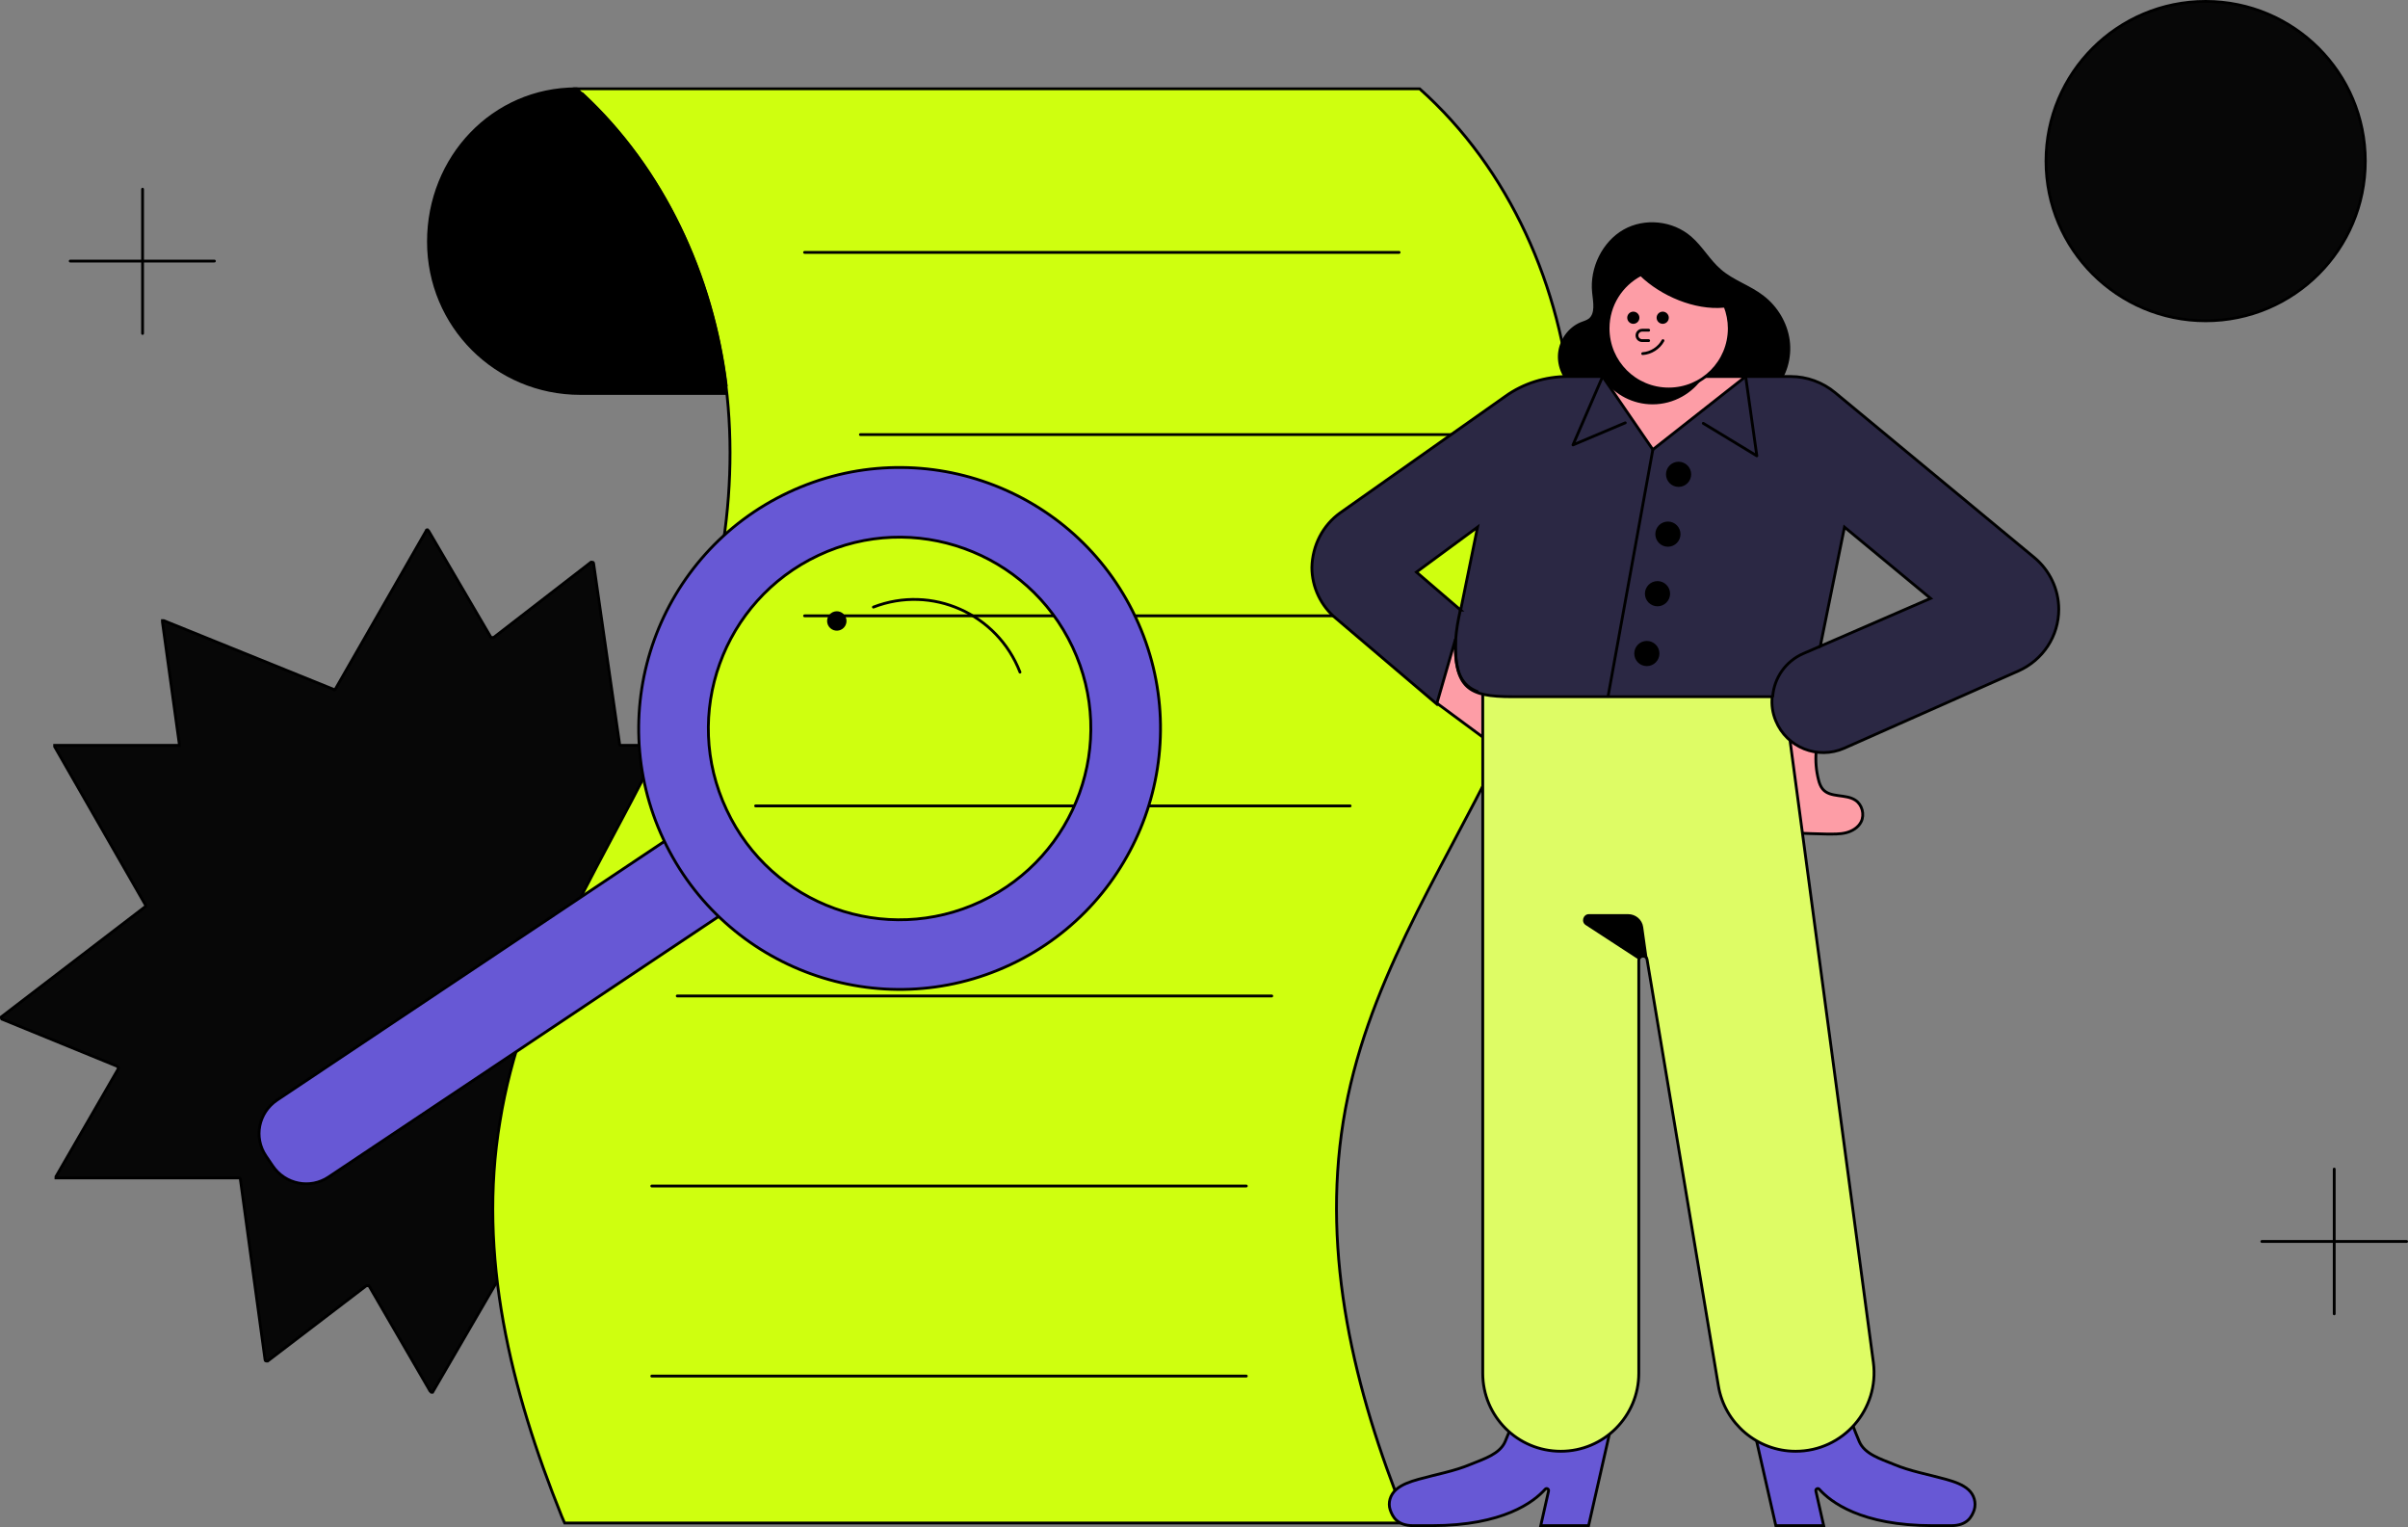
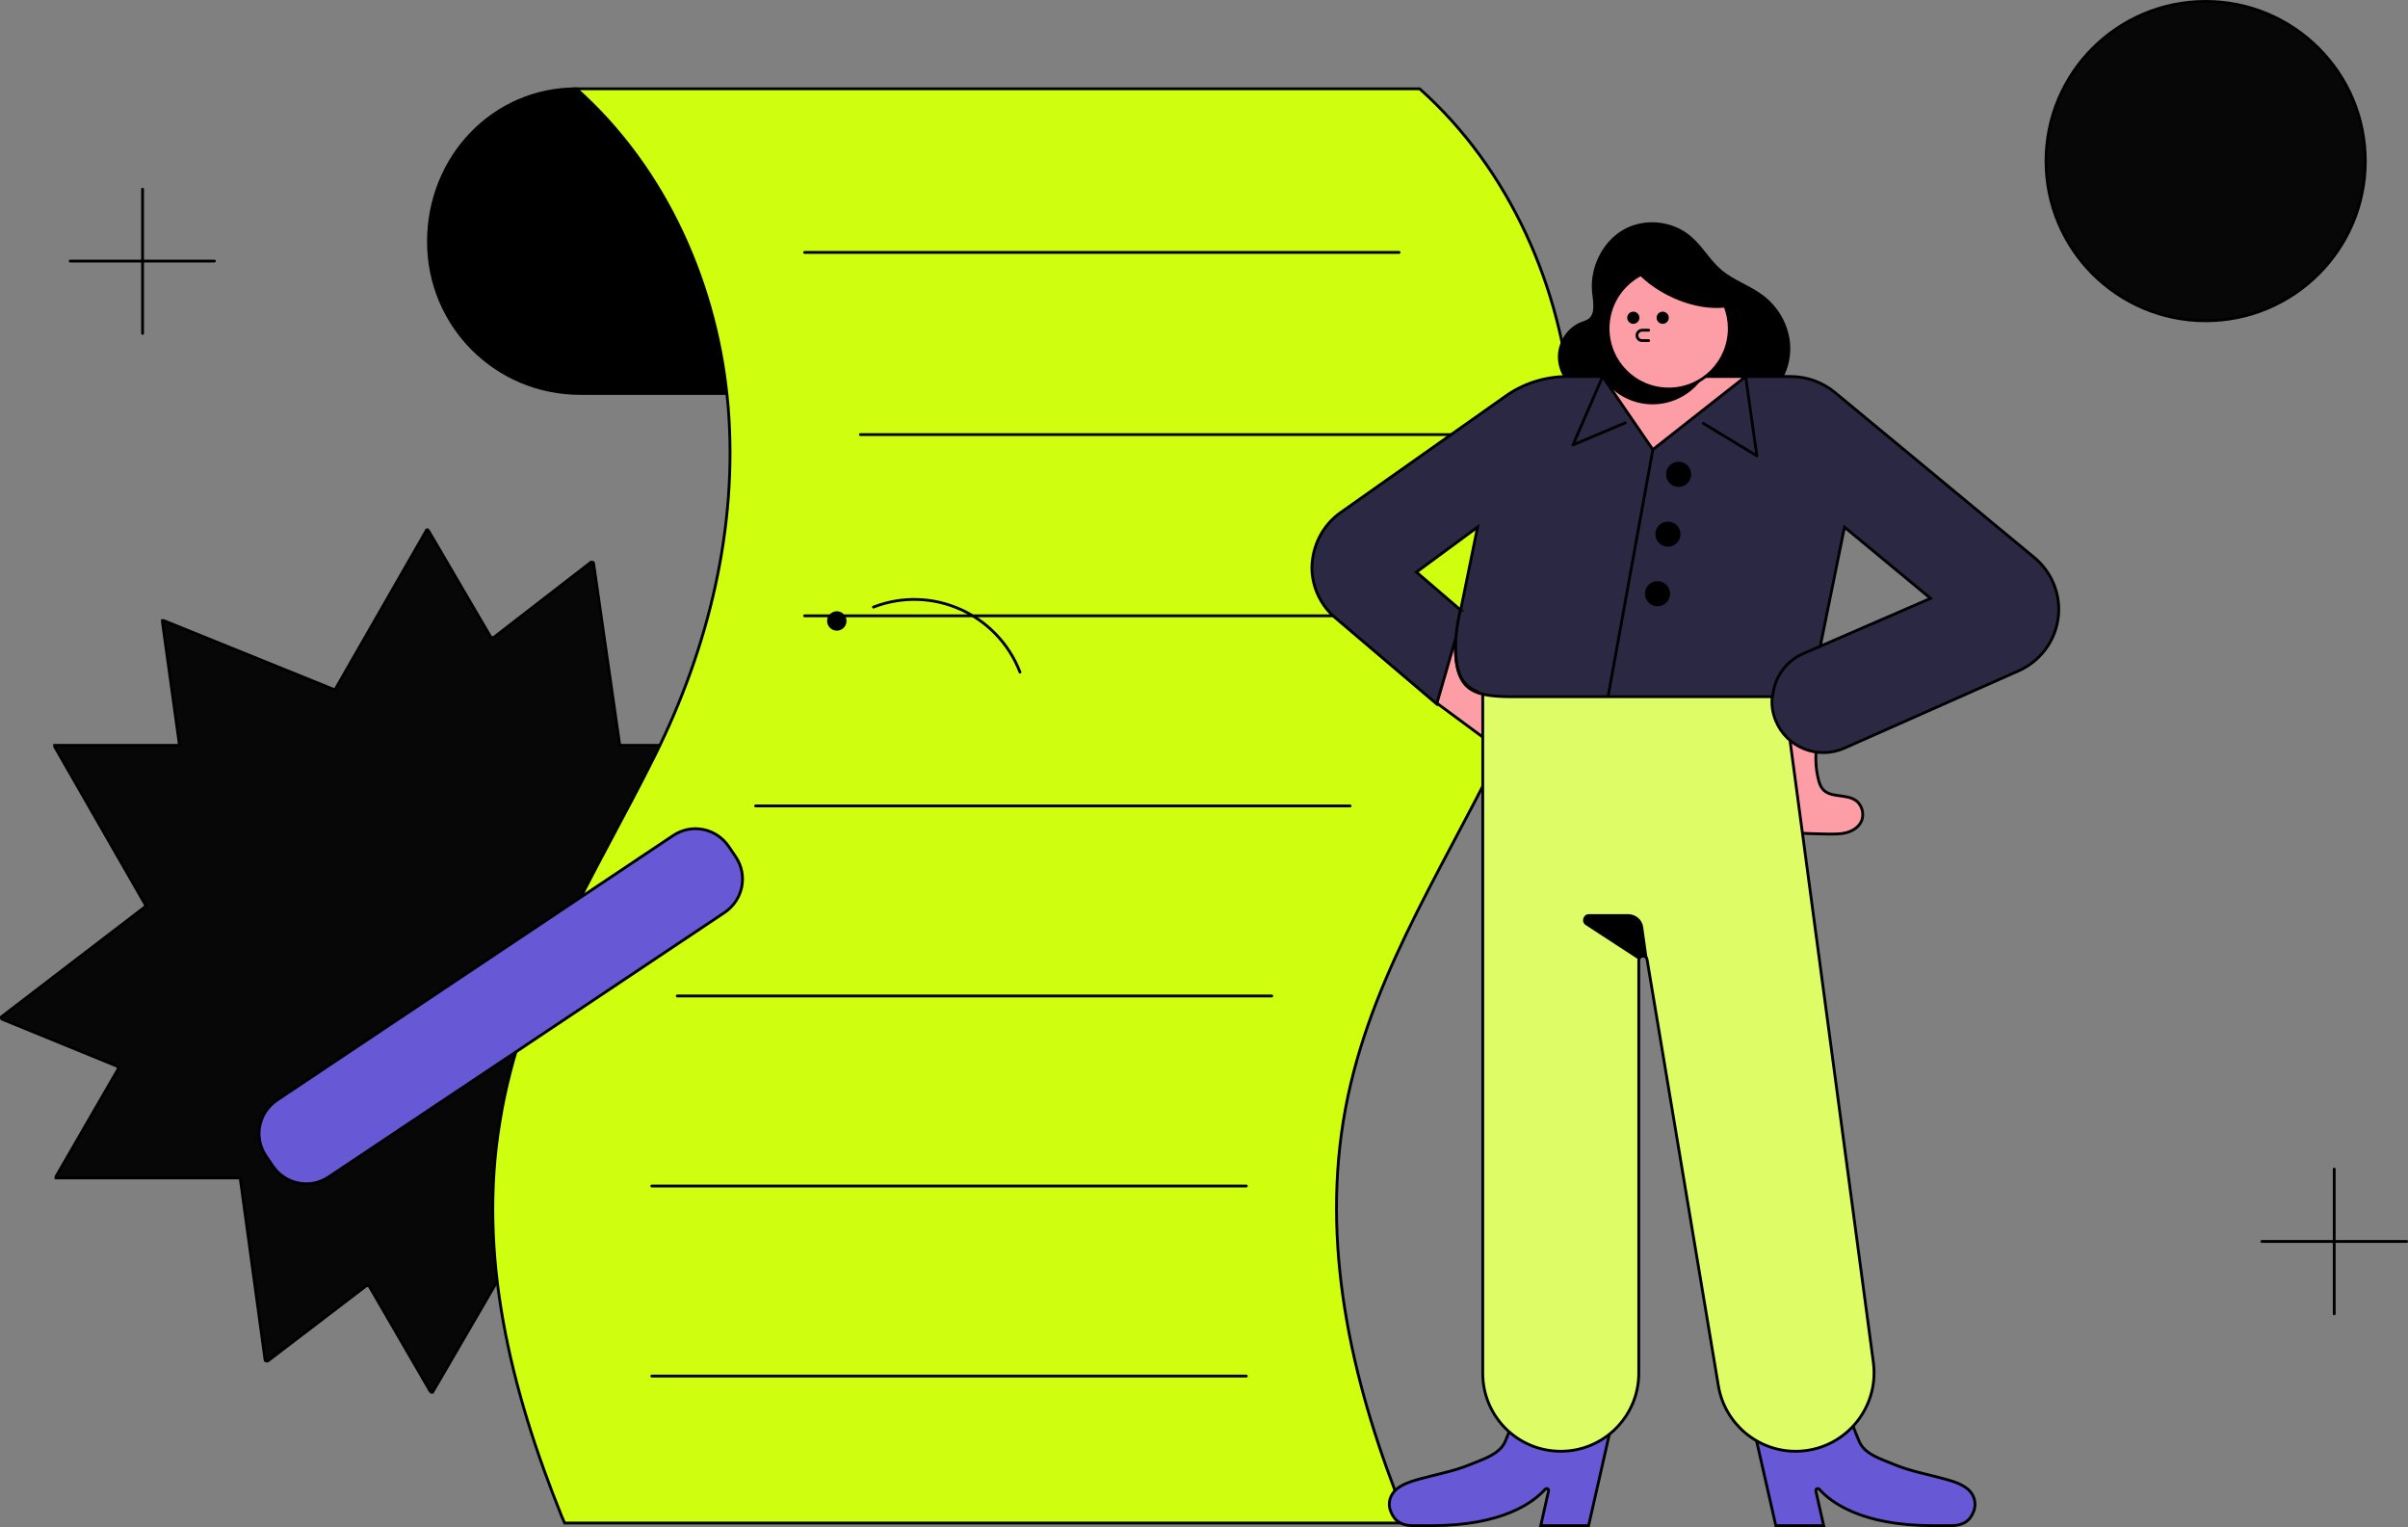
<svg xmlns="http://www.w3.org/2000/svg" id="Layer_2" data-name="Layer 2" viewBox="0 0 1284.95 814.69">
  <rect x="0" y="0" width="1284.95" height="814.69" fill="#808080" stroke="none" />
  <defs>
    <style>
      .cls-1 {
        fill: #6758d5;
      }

      .cls-1, .cls-2, .cls-3, .cls-4, .cls-5, .cls-6, .cls-7, .cls-8 {
        stroke: #000;
        stroke-width: 1.5px;
      }

      .cls-9 {
        stroke-width: 0px;
      }

      .cls-2 {
        fill: #fd9da6;
      }

      .cls-3 {
        fill: #2b2844;
      }

      .cls-4 {
        fill: #defc65;
      }

      .cls-5 {
        fill: none;
        stroke-linecap: round;
        stroke-linejoin: round;
      }

      .cls-6 {
        fill: #070707;
      }

      .cls-8 {
        fill: #cfff0f;
      }
    </style>
  </defs>
  <g id="Layer_1-2" data-name="Layer 1">
    <path class="cls-6" d="M1176.98.75c47.03,0,85.19,38.16,85.19,85.19s-38.16,85.19-85.19,85.19-85.19-38.16-85.19-85.19S1129.95.75,1176.98.75Z" />
    <path class="cls-6" d="M380.52,543.87v-.7l76.92-59.6v-.69s0-.69-.69-.69l-60.29-24.95-.69-.69v-.7l33.26-56.82v-.7l-.69-.69h-97.02s-.7,0-.7-.69l-13.86-96.33s0-.69-.69-.69h-.69l-51.98,40.19h-1.38l-33.27-56.83-.69-.69s-.7,0-.7.69l-48.51,84.55s-.69.69-.69,0l-90.78-36.73h-.7v.69l9.01,65.15v.69H29.16v.69l48.51,84.55v.69L.75,542.48v.69s0,.7.69.7l60.99,24.94.69.7v.69l-33.26,57.52v.69h97.71q.69,0,.69.7l13.17,96.32s0,.7.69.7h.7l52.67-40.2h1.38l32.57,56.14.7.69h.69l49.2-84.55s.7-.69.7,0l90.78,37.42h.69v-.69l-9.7-65.14v-.69h66.53s.69,0,.69-.7v-.69l-49.2-83.85Z" />
    <g>
      <path class="cls-8" d="M307.55,47.37c-44.42,0-78.92,36.58-78.92,81.53s36.07,81.01,81.02,81.01h99.82l-6.79-161.5-81.01,1.05-14.12-2.09Z" />
      <path class="cls-9" d="M307.55,47.37c-44.42,0-78.92,36.58-78.92,81.53s36.07,81.01,81.02,81.01h99.82l-6.79-161.5-81.01,1.57-14.12-2.61Z" />
      <path class="cls-8" d="M751.29,812.53c-.52-1.04-1.05-2.61-1.57-3.65-27.18-67.43-44.42-139.03-32.93-210.63,11.5-71.61,50.7-130.15,82.58-194.96,28.75-57.49,44.43-122.3,39.2-186.06-5.22-63.77-32.92-127.01-81.01-169.86h-450.01c48.09,42.85,75.79,105.57,81.02,169.86,5.22,63.76-10.46,128.57-39.2,186.06-32.41,64.81-71.08,123.35-82.58,194.96-12.02,71.6,5.75,143.2,32.92,210.63.53,1.04,1.05,2.61,1.57,3.65h450.01Z" />
-       <path class="cls-5" d="M310.69,49.98c43.38,40.24,69.51,96.69,76.83,155.75" />
      <path class="cls-5" d="M746.59,134.65h-317.26" />
      <path class="cls-5" d="M776.38,231.86h-317.25" />
      <path class="cls-5" d="M746.59,328.55h-317.26" />
      <path class="cls-5" d="M720.45,429.95h-317.25" />
      <path class="cls-5" d="M678.64,531.35h-317.25" />
      <path class="cls-5" d="M665.05,632.74h-317.25" />
      <path class="cls-5" d="M665.05,734.14h-317.25" />
    </g>
    <g>
      <path class="cls-2" d="M766.94,375.3l24.42,18.04h20.54v-58.28h-44.96" />
      <path class="cls-1" d="M1050.44,794.79c-3.05-2.77-7.49-4.3-11.94-5.55-9.43-2.64-19.15-4.3-28.03-8.05-7.07-2.91-15.4-5.41-18.31-12.07-1.25-2.78-8.47-20.95-8.61-23.73l-47.32,18.46,11.38,50.09h25.54l-4.17-18.46c-.27-1.11,1.11-1.8,1.81-.97,5.96,6.66,22.2,19.43,60.5,19.43h9.85c8.74,0,11.1-4.86,12.35-8.46,1.11-3.75,0-7.91-3.05-10.69Z" />
      <path class="cls-1" d="M744.87,794.79c3.06-2.77,7.5-4.3,11.94-5.55,9.43-2.64,19.15-4.3,28.03-8.05,7.08-2.91,15.4-5.41,18.32-12.07,1.25-2.78,8.46-20.95,8.6-23.73l47.32,18.46-11.38,50.09h-25.53l4.16-18.46c.28-1.11-1.11-1.8-1.8-.97-5.97,6.66-22.21,19.43-60.51,19.43h-9.85c-8.74,0-11.1-4.86-12.35-8.46-1.25-3.75,0-7.91,3.05-10.69Z" />
      <path class="cls-2" d="M969.12,400.97c-.41,5,0,10.13,1.25,14.99.42,1.8,1.11,3.61,2.22,4.99,4.02,4.86,12.35,2.5,17.49,5.97,3.6,2.36,4.99,7.63,3.05,11.52-1.53,3.05-4.72,4.99-8.05,5.83-3.33.83-6.8.69-10.27.69-5.55-.14-11.1-.28-16.51-.55h-12.77v-68.14h24.15l-.56,24.7Z" />
      <path class="cls-4" d="M948.17,342.69l51.48,384.11c3.33,25.11-16.1,47.45-41.49,47.45-20.4,0-37.88-14.84-41.21-34.97l-38.03-227.3c-.41-2.77-4.44-2.35-4.44.42v220.22c0,22.9-18.59,41.63-41.63,41.63s-41.63-18.59-41.63-41.63v-389.93h156.95Z" />
      <path class="cls-9" d="M868.79,487.7c4.03,0,7.5,2.91,8.05,6.94l2.92,20.81-.28-.27-.56-3.2c-.41-2.49-4.02-2.35-4.44,0l-28.31-18.45c-2.63-1.67-1.38-5.83,1.67-5.83h20.95Z" />
      <path class="cls-7" d="M832.16,188.52c.69-6.94,5.27-13.18,11.38-15.82,1.66-.69,3.47-1.11,4.85-2.22,3.75-3.19,2.5-9.3,1.95-14.43-1.39-13.05,5.41-26.64,16.37-32.89,10.96-6.24,25.67-4.72,35.25,3.61,5.97,5.13,9.85,12.35,15.82,17.48,6.8,5.97,15.82,8.61,22.89,14.16,7.22,5.55,12.35,14.01,13.6,23.17,1.25,9.16-1.52,19.15-7.91,25.67l-106.15-1.11c-5.41-3.47-8.74-10.68-8.05-17.62Z" />
      <path class="cls-3" d="M715.18,273.58l88.12-62.16c9.71-6.94,21.37-10.55,33.3-10.55h118.92c8.61,0,17.07,3.05,23.73,8.6l106.3,87.98c8.18,6.8,13.04,16.93,13.04,27.62,0,14.29-8.46,27.06-21.51,32.88l-92.97,41.22c-14.16,6.24-30.67-.42-36.5-14.57-1.8-4.3-2.36-8.61-1.94-12.91h-138.77c-23.31,0-30.8-4.44-30.25-30.67l-9.99,34.56-53.56-45.52c-8.19-6.66-13.05-16.79-13.05-27.34.28-11.79,5.83-22.48,15.13-29.14ZM1030.18,319.24l-45.93-38.02-12.91,63.55,58.84-25.53ZM779.43,325.48l9.02-44.26-32.61,24,23.59,20.26Z" />
      <path class="cls-5" d="M971.34,344.77l-9.02,3.89c-9.57,4.16-15.54,13.04-16.37,22.75" />
      <path class="cls-5" d="M788.31,368.92c-7.91-3.06-11.8-9.86-11.66-23.73,0-5.14.7-10.27,1.67-15.27l.97-4.58" />
      <path class="cls-5" d="M881.98,239.86l-23.87,131.55" />
      <path class="cls-2" d="M931.52,200.87l-49.54,38.99-26.79-38.99h76.33Z" />
      <path class="cls-9" d="M909.04,200.87c-5.69,8.88-15.82,14.85-27.2,14.85-10.55,0-19.99-5.14-25.95-13.05l-.83-1.94,53.98.14Z" />
      <path class="cls-2" d="M875.59,146.47c11.1,10.83,29,18.32,44.13,16.93h.83c1.39,3.61,2.22,7.64,2.22,11.8,0,17.9-14.43,32.33-32.33,32.33s-32.33-14.43-32.33-32.33c0-12.49,7.08-23.31,17.48-28.73Z" />
      <path class="cls-5" d="M855.19,200.87l-15.82,36.5,27.9-11.8" />
      <path class="cls-5" d="M908.9,225.85l28.58,17.34-5.96-42.32" />
      <path class="cls-5" d="M879.76,176.17h-3.47c-1.53,0-2.78,1.25-2.78,2.78s1.25,2.77,2.78,2.77h3.47" />
      <path class="cls-7" d="M887.25,172.01c-1.37,0-2.5-1.13-2.5-2.5s1.13-2.5,2.5-2.5,2.5,1.13,2.5,2.5-1.13,2.5-2.5,2.5Z" />
      <path class="cls-7" d="M871.57,172.01c-1.38,0-2.5-1.13-2.5-2.5s1.12-2.5,2.5-2.5,2.5,1.13,2.5,2.5-1.13,2.5-2.5,2.5Z" />
-       <path class="cls-5" d="M887.39,181.72c-2.08,3.89-6.39,6.66-10.83,6.94" />
      <path class="cls-7" d="M895.71,259.01c-3.28,0-5.96-2.67-5.96-5.96s2.68-5.97,5.96-5.97,5.97,2.66,5.97,5.97-2.66,5.96-5.97,5.96Z" />
      <path class="cls-7" d="M890.02,290.93c-3.28,0-5.96-2.68-5.96-5.97s2.68-5.96,5.96-5.96,5.97,2.66,5.97,5.96-2.68,5.97-5.97,5.97Z" />
      <path class="cls-7" d="M884.47,322.71c-3.28,0-5.96-2.67-5.96-5.97s2.68-5.97,5.96-5.97,5.97,2.68,5.97,5.97-2.68,5.97-5.97,5.97Z" />
-       <path class="cls-7" d="M878.78,354.62c-3.3,0-5.96-2.66-5.96-5.96s2.66-5.97,5.96-5.97,5.97,2.68,5.97,5.97-2.68,5.96-5.97,5.96Z" />
    </g>
    <g>
      <path class="cls-1" d="M145.52,622.02l-3.6-5.31c-6.69-9.92-4-23.12,5.92-29.81l211.3-141.1c9.91-6.69,23.11-4,29.8,5.92l3.61,5.31c6.69,9.91,3.99,23.12-5.92,29.81l-211.3,141.1c-9.74,6.56-23.12,3.99-29.81-5.92Z" />
      <path class="cls-5" d="M466.07,323.89c31.19-12.08,66.13,3.51,78.22,34.7" />
      <path class="cls-7" d="M442.96,333.9c1.44,1.97,4.22,2.41,6.19.97,1.98-1.45,2.4-4.22.96-6.19-1.45-1.98-4.2-2.41-6.18-.96-1.97,1.44-2.42,4.2-.97,6.18Z" />
-       <path class="cls-1" d="M606.02,329.41c-32.7-69.57-115.63-99.46-185.2-66.75-69.57,32.7-99.46,115.63-66.76,185.2,32.71,69.57,115.63,99.45,185.2,66.75s99.46-115.63,66.76-185.2ZM387.73,432.04c-24.04-50.95-2.05-111.67,48.9-135.71,50.95-24.05,111.67-2.06,135.72,48.89,24.04,50.96,2.05,111.68-48.9,135.72-50.95,24.05-111.85,2.19-135.72-48.9Z" />
    </g>
    <g>
      <path class="cls-5" d="M76.08,100.94v76.96" />
      <path class="cls-5" d="M37.46,139.28h76.96" />
      <path class="cls-5" d="M1245.58,623.7v77.24" />
      <path class="cls-5" d="M1206.96,662.32h77.24" />
    </g>
  </g>
</svg>